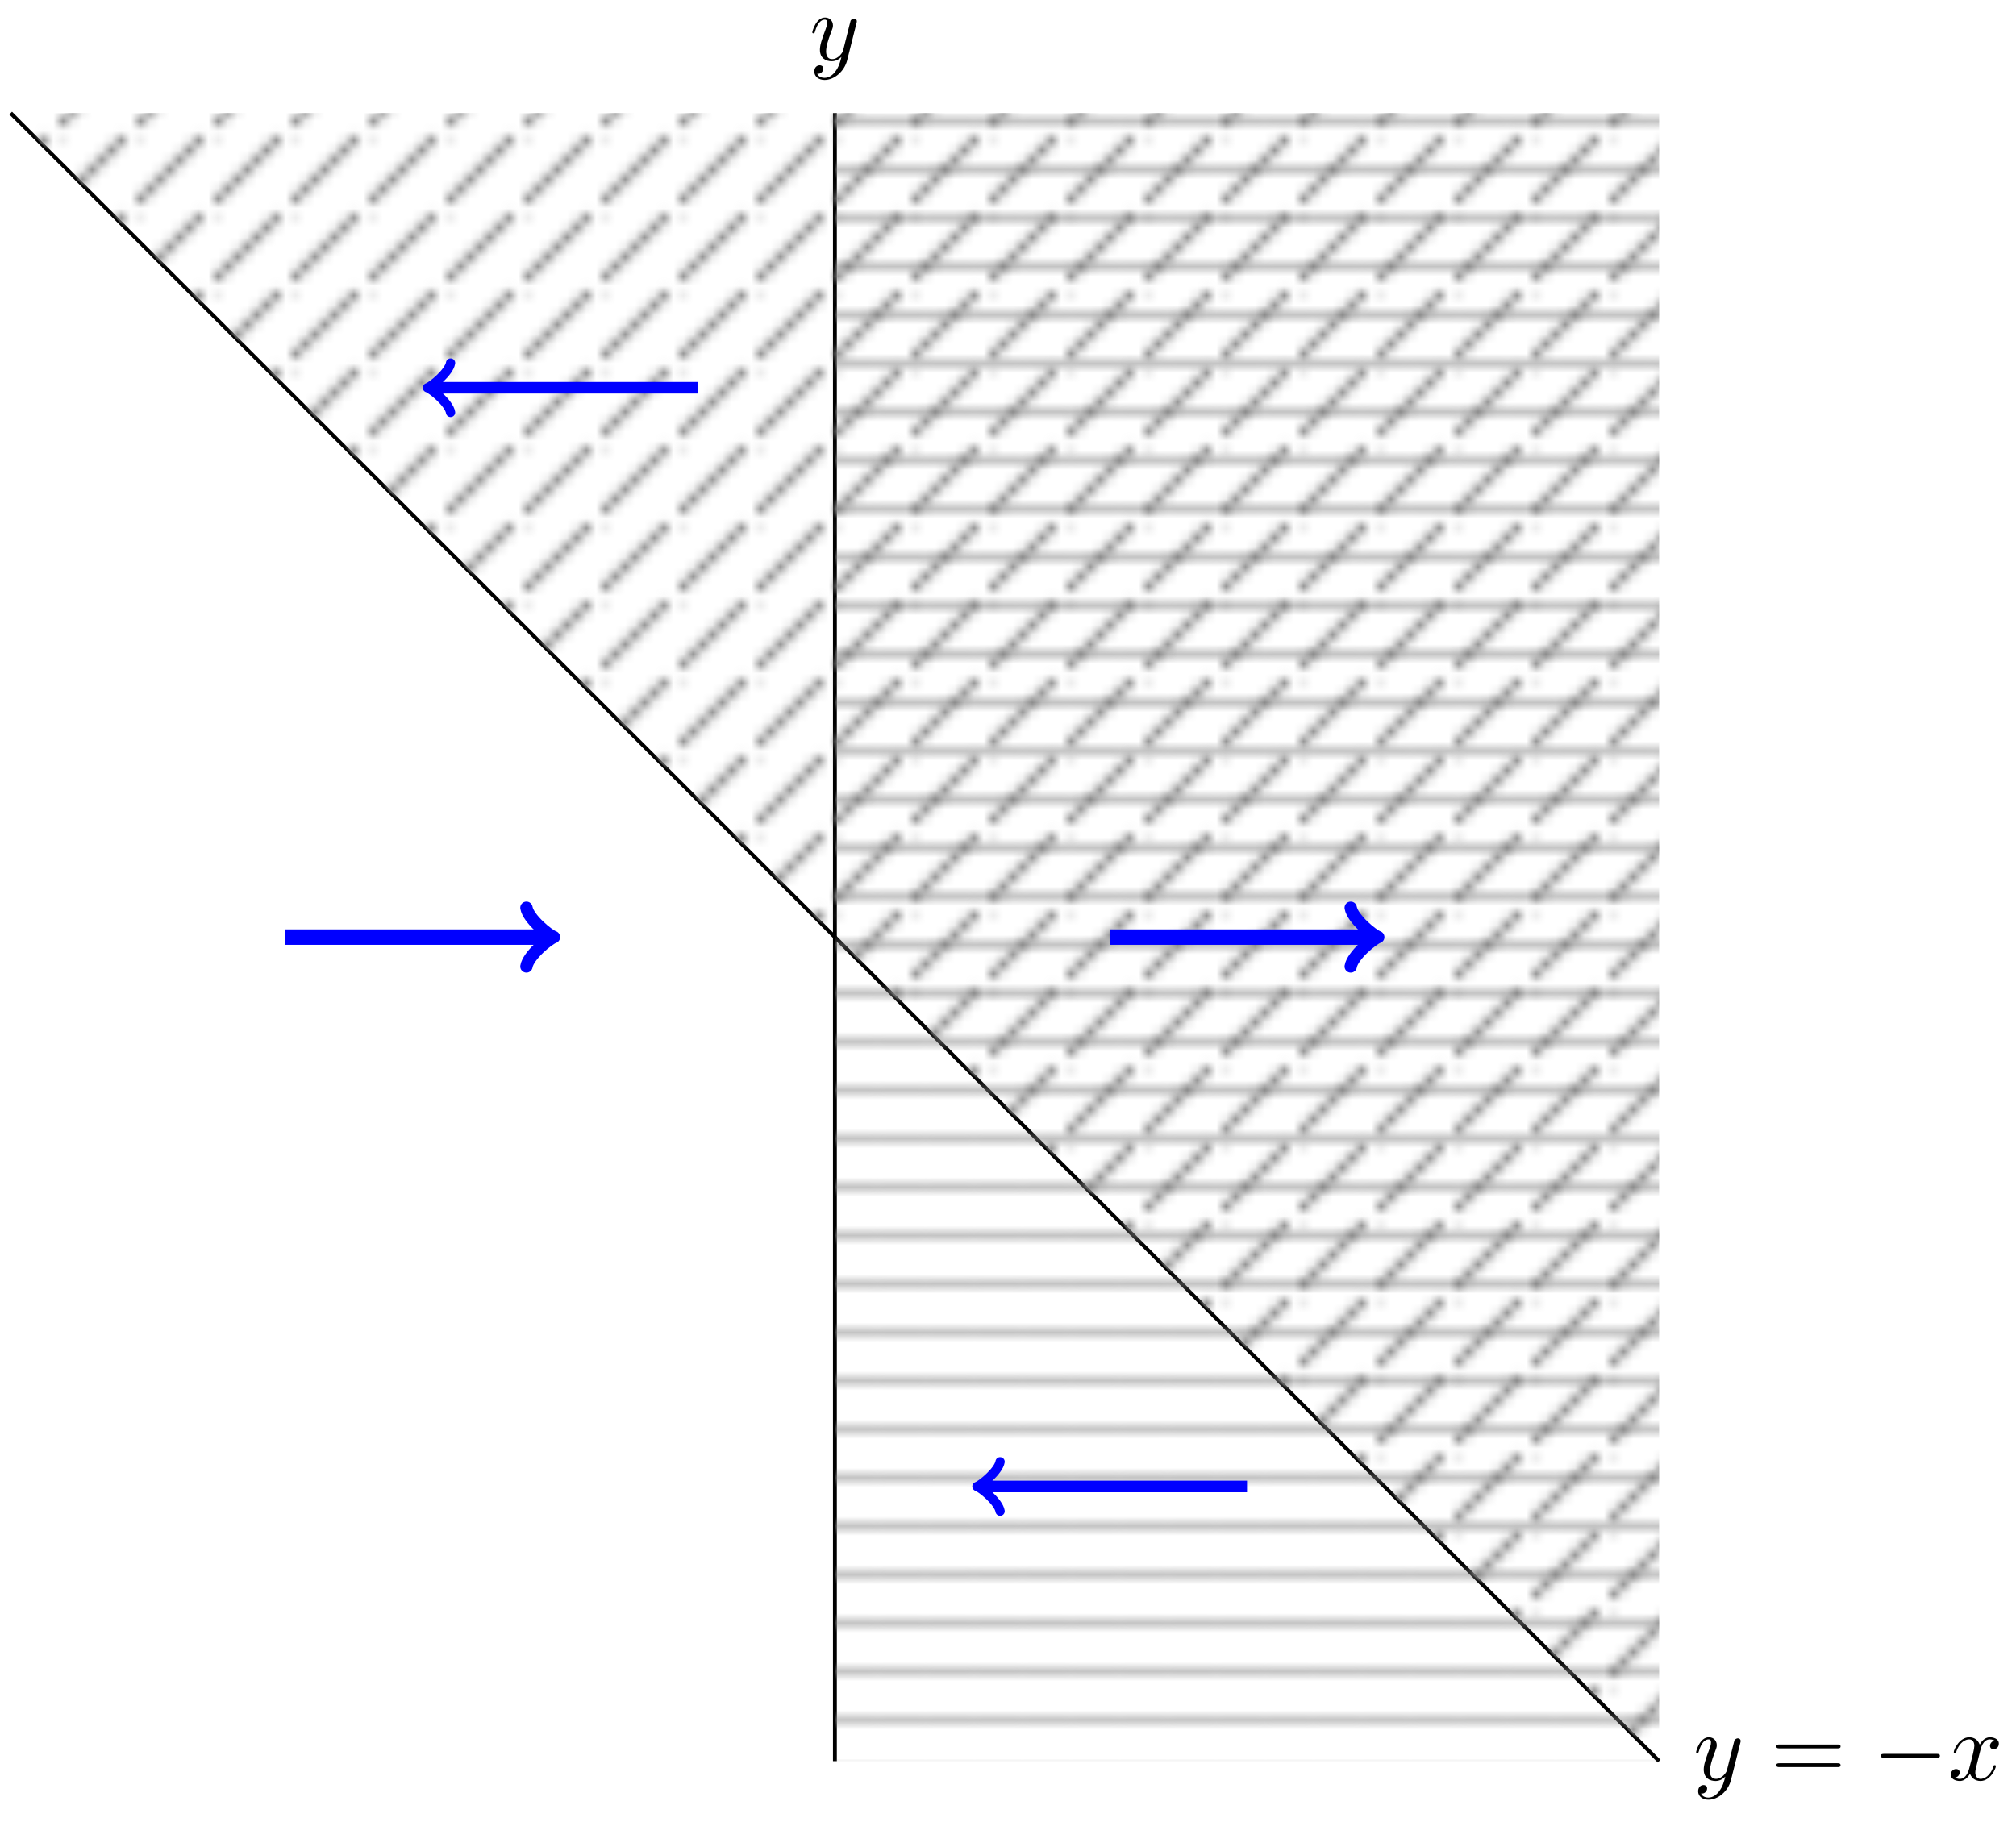
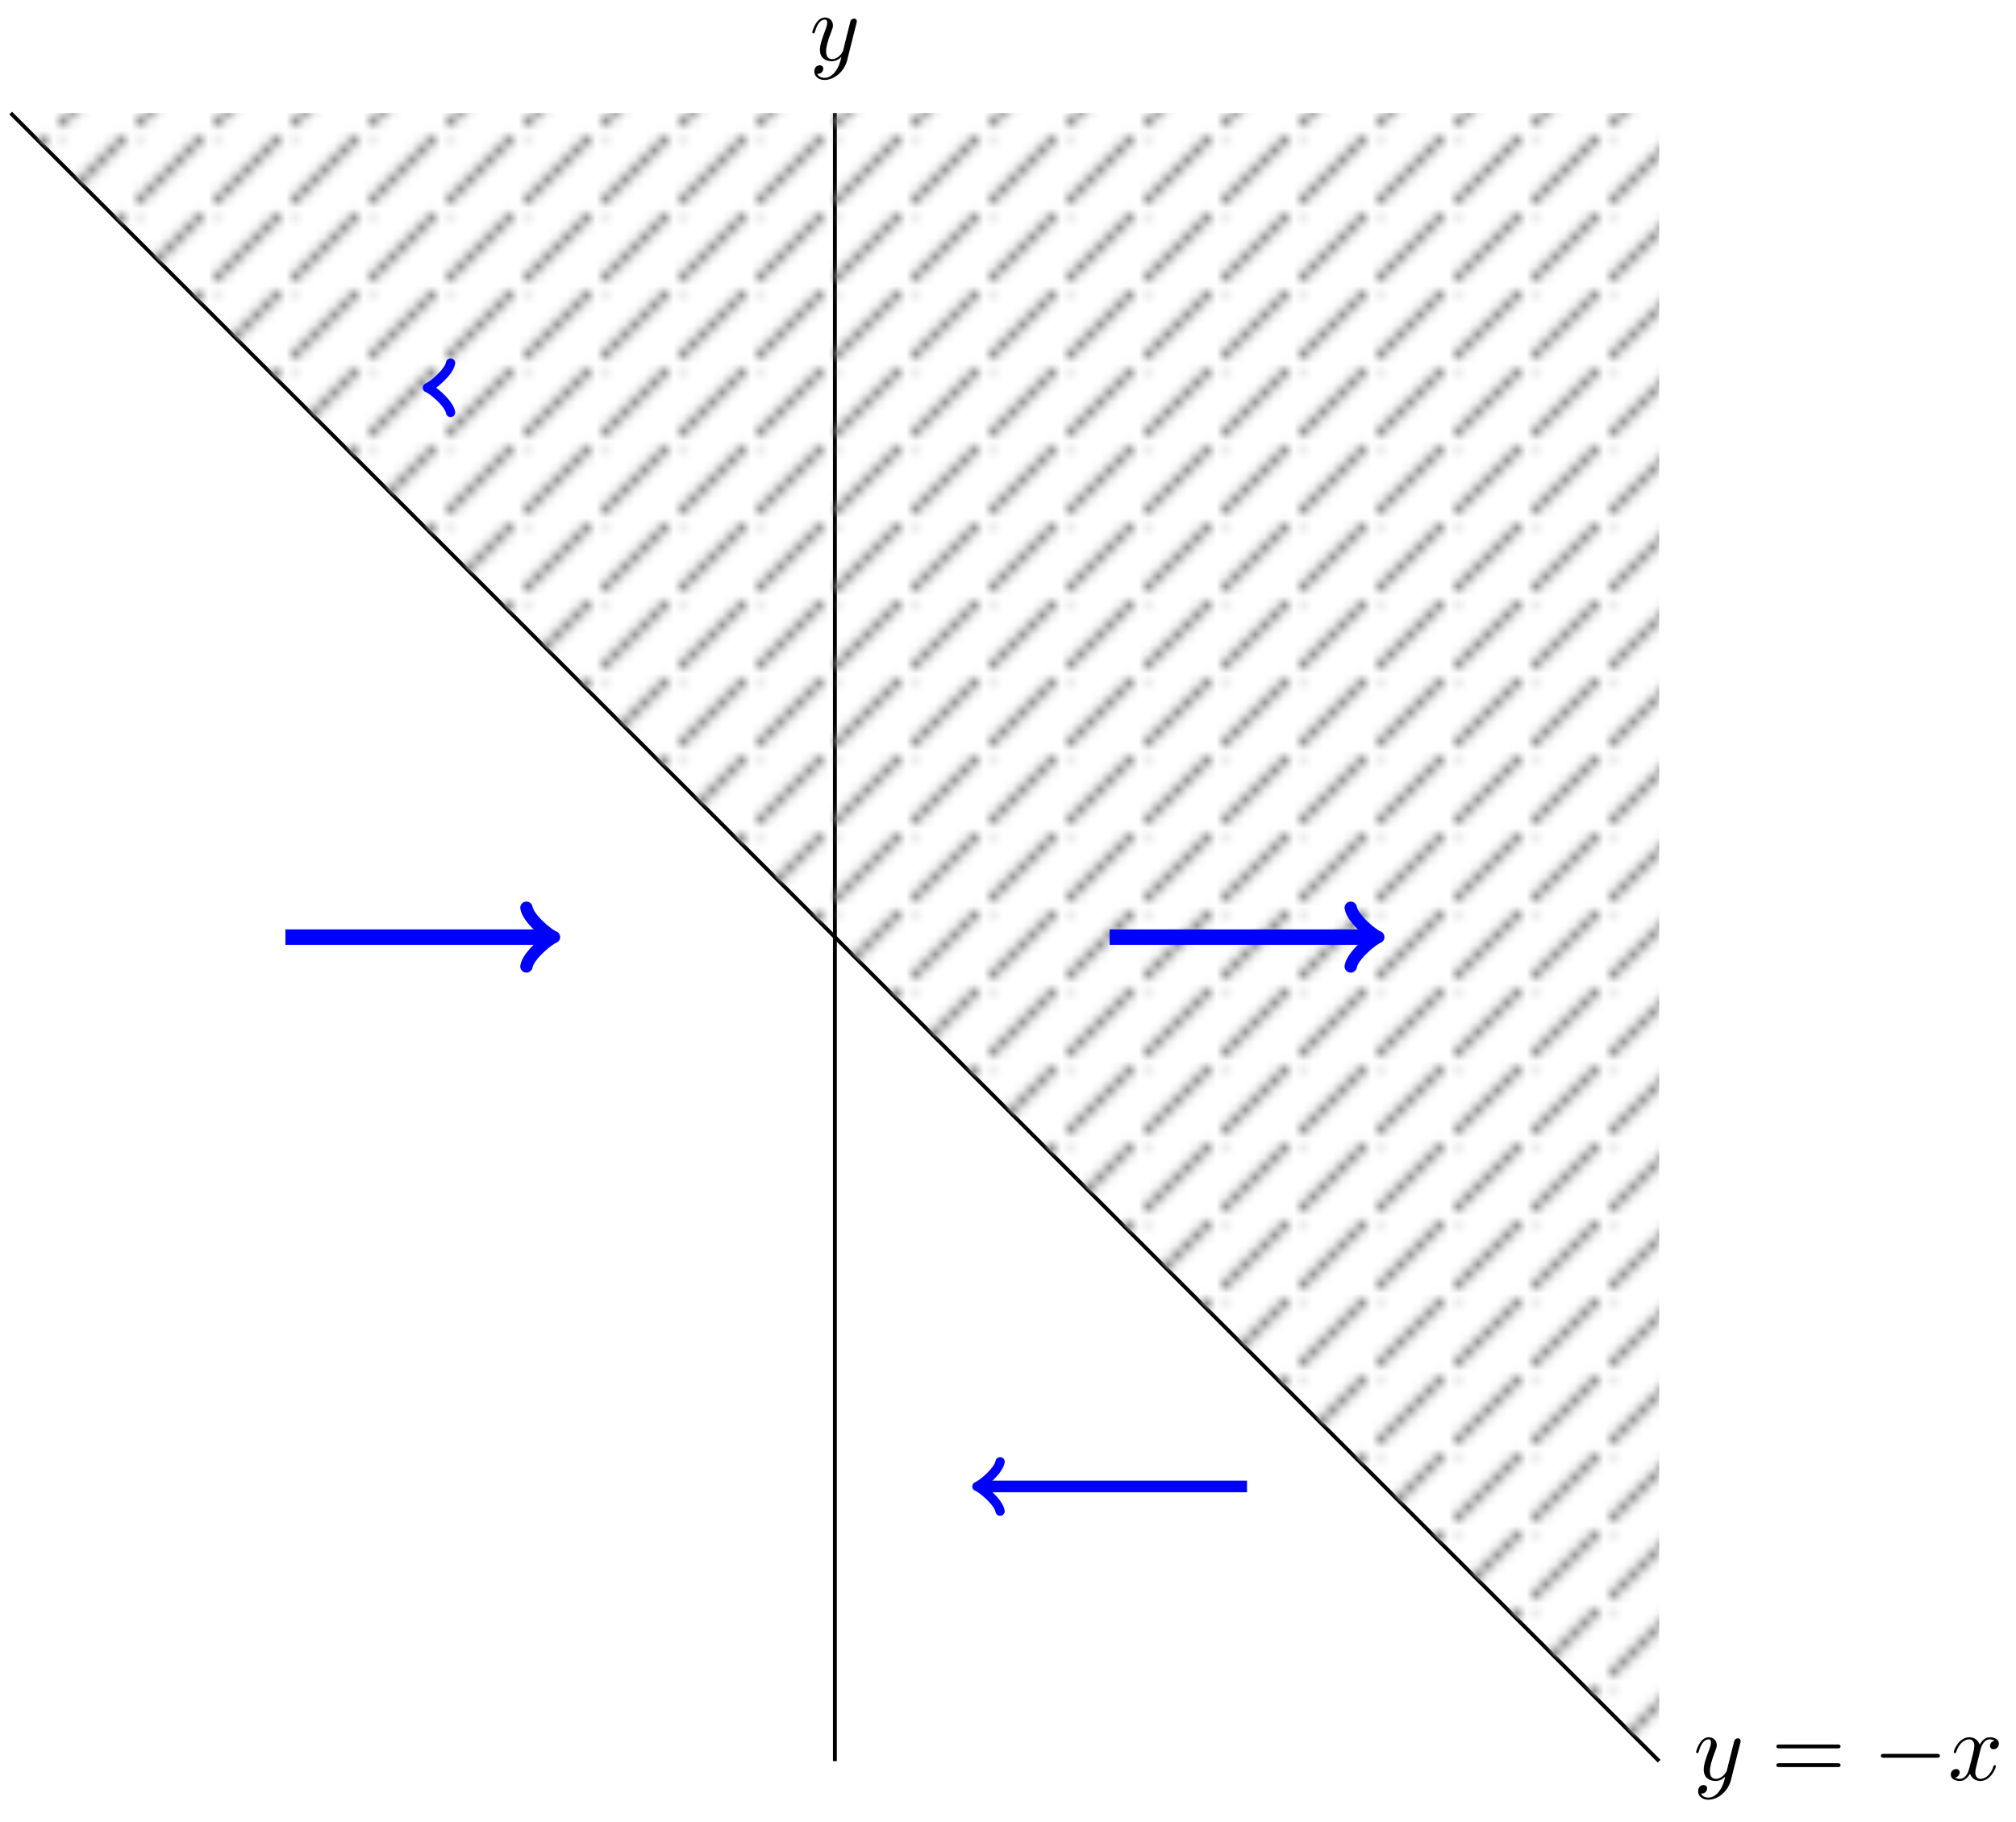
<svg xmlns="http://www.w3.org/2000/svg" xmlns:xlink="http://www.w3.org/1999/xlink" version="1.1" width="208" height="188" viewBox="0 0 208 188">
  <defs>
    <path id="font_1_2" d="M.486 .381C.49 .395 .49 .397 .49 .404 .49 .422 .476 .431 .461 .431 .451 .431 .435 .425 .426 .41 .424 .405 .416 .374 .412 .356 .405 .33 .398 .303 .392 .276L.347 .096C.343 .081 .3 .011 .234 .011 .183 .011 .172 .055 .172 .092 .172 .138 .189 .2 .223 .288 .239 .329 .243 .34 .243 .36 .243 .405 .211 .442 .161 .442 .066 .442 .029 .297 .029 .288 .029 .278 .039 .278 .041 .278 .051 .278 .052 .28 .057 .296 .084 .39 .124 .42 .158 .42 .166 .42 .183 .42 .183 .388 .183 .363 .173 .337 .166 .318 .126 .212 .108 .155 .108 .108 .108 .019 .171-.011 .23-.011 .269-.011 .303 .006 .331 .034 .318-.018 .306-.067 .266-.12 .24-.154 .202-.183 .156-.183 .142-.183 .097-.18 .08-.141 .096-.141 .109-.141 .123-.129 .133-.12 .143-.107 .143-.088 .143-.057 .116-.053 .106-.053 .083-.053 .05-.069 .05-.118 .05-.168 .094-.205 .156-.205 .259-.205 .362-.114 .39-.001L.486 .381Z" />
    <path id="font_2_1" d="M.687 .327C.702 .327 .721 .327 .721 .347 .721 .367 .702 .367 .688 .367H.089C.075 .367 .056 .367 .056 .347 .056 .327 .075 .327 .09 .327H.687M.688 .133C.702 .133 .721 .133 .721 .153 .721 .173 .702 .173 .687 .173H.09C.075 .173 .056 .173 .056 .153 .056 .133 .075 .133 .089 .133H.688Z" />
    <path id="font_3_1" d="M.659 .23C.676 .23 .694 .23 .694 .25 .694 .27 .676 .27 .659 .27H.118C.101 .27 .083 .27 .083 .25 .083 .23 .101 .23 .118 .23H.659Z" />
    <path id="font_1_1" d="M.334 .302C.34 .328 .363 .42 .433 .42 .438 .42 .462 .42 .483 .407 .455 .402 .435 .377 .435 .353 .435 .337 .446 .318 .473 .318 .495 .318 .527 .336 .527 .376 .527 .428 .468 .442 .434 .442 .376 .442 .341 .389 .329 .366 .304 .432 .25 .442 .221 .442 .117 .442 .06 .313 .06 .288 .06 .278 .07 .278 .072 .278 .08 .278 .083 .28 .085 .289 .119 .395 .185 .42 .219 .42 .238 .42 .273 .411 .273 .353 .273 .322 .256 .255 .219 .115 .203 .053 .168 .011 .124 .011 .118 .011 .095 .011 .074 .024 .099 .029 .121 .05 .121 .078 .121 .105 .099 .113 .084 .113 .054 .113 .029 .087 .029 .055 .029 .009 .079-.011 .123-.011 .189-.011 .225 .059 .228 .065 .24 .028 .276-.011 .336-.011 .439-.011 .496 .118 .496 .143 .496 .153 .487 .153 .484 .153 .475 .153 .473 .149 .471 .142 .438 .035 .37 .011 .338 .011 .299 .011 .283 .043 .283 .077 .283 .099 .289 .121 .3 .165L.334 .302Z" />
    <clipPath id="clip_4">
      <path transform="matrix(1,0,0,-1,86.14,96.71)" d="M-85.04 85.04 85.04-85.04V85.04H-85.04Z" />
    </clipPath>
    <g id="pattern_tile_5">
      <path transform="matrix(1,0,0,-1,-154,733)" stroke-width=".797" stroke-linecap="butt" stroke-miterlimit="10" stroke-linejoin="miter" fill="none" stroke="#808080" d="M0 0 7.045 7.045" />
    </g>
    <pattern id="pattern_5" patternUnits="userSpaceOnUse" patternContentUnits="userSpaceOnUse" x="0" y="0" width="7.045" height="7.045">
      <clipPath id="clip_6">
        <path d="M 0 0 L 7.472 0 L 7.472 7.472 L 0 7.472 Z" />
      </clipPath>
      <g clip-path="url(#clip_6)">
        <g transform="matrix(1,0,0,-1,154,733)">
          <use x="0" y="0" xlink:href="#pattern_tile_5" />
          <use x="0" y="-7.045" xlink:href="#pattern_tile_5" />
          <use x="-7.045" y="0" xlink:href="#pattern_tile_5" />
          <use x="-7.045" y="-7.045" xlink:href="#pattern_tile_5" />
        </g>
      </g>
    </pattern>
    <clipPath id="clip_7">
-       <path transform="matrix(1,0,0,-1,86.14,96.71)" d="M0-85.04V85.04H85.04V-85.04ZM85.04 85.04" />
-     </clipPath>
+       </clipPath>
    <g id="pattern_tile_8">
      <path transform="matrix(1,0,0,-1,-154,733)" stroke-width=".996" stroke-linecap="butt" stroke-miterlimit="10" stroke-linejoin="miter" fill="none" stroke="#808080" d="M0 0H4.981" />
    </g>
    <pattern id="pattern_8" patternUnits="userSpaceOnUse" patternContentUnits="userSpaceOnUse" x="0" y="0" width="4.981" height="4.981">
      <g transform="matrix(1,0,0,-1,154,733)">
        <use x="0" y="0" xlink:href="#pattern_tile_8" />
      </g>
    </pattern>
  </defs>
  <path transform="matrix(1,0,0,-1,86.14,96.71)" stroke-width=".399" stroke-linecap="butt" stroke-miterlimit="10" stroke-linejoin="miter" fill="none" stroke="#000000" d="M0-85.04V85.04" />
  <use data-text="y" xlink:href="#font_1_2" transform="matrix(9.963,0,0,-9.963,83.519,6.21)" />
  <path transform="matrix(1,0,0,-1,86.14,96.71)" stroke-width=".399" stroke-linecap="butt" stroke-miterlimit="10" stroke-linejoin="miter" fill="none" stroke="#000000" d="M-85.04 85.04 85.04-85.04" />
  <use data-text="y" xlink:href="#font_1_2" transform="matrix(9.963,0,0,-9.963,174.705,183.69)" />
  <use data-text="=" xlink:href="#font_2_1" transform="matrix(9.963,0,0,-9.963,182.715,183.69)" />
  <use data-text="−" xlink:href="#font_3_1" transform="matrix(9.963,0,0,-9.963,193.233,183.69)" />
  <use data-text="x" xlink:href="#font_1_1" transform="matrix(9.963,0,0,-9.963,200.981,183.69)" />
  <g clip-path="url(#clip_4)">
    <rect transform="matrix(1,0,0,-1,-154,733)" fill="url(#pattern_5)" x="155.095" y="551.247" width="170.091" height="170.086" />
  </g>
  <g clip-path="url(#clip_7)">
    <rect transform="matrix(1,0,0,-1,-154,733)" fill="url(#pattern_8)" x="240.14" y="551.247" width="85.046" height="170.086" />
  </g>
  <path transform="matrix(1,0,0,-1,86.14,96.71)" stroke-width="1.594" stroke-linecap="butt" stroke-miterlimit="10" stroke-linejoin="miter" fill="none" stroke="#0000ff" d="M28.347 0H55.488" />
  <path transform="matrix(1,0,0,-1,141.632,96.71)" stroke-width="1.275" stroke-linecap="round" stroke-linejoin="round" fill="none" stroke="#0000ff" d="M-2.271 3.029C-2.082 1.893 0 .189 .568 0 0-.189-2.082-1.893-2.271-3.029" />
  <path transform="matrix(1,0,0,-1,86.14,96.71)" stroke-width="1.594" stroke-linecap="butt" stroke-miterlimit="10" stroke-linejoin="miter" fill="none" stroke="#0000ff" d="M-56.694 0H-29.552" />
  <path transform="matrix(1,0,0,-1,56.586,96.71)" stroke-width="1.275" stroke-linecap="round" stroke-linejoin="round" fill="none" stroke="#0000ff" d="M-2.271 3.029C-2.082 1.893 0 .189 .568 0 0-.189-2.082-1.893-2.271-3.029" />
-   <path transform="matrix(1,0,0,-1,86.14,96.71)" stroke-width="1.196" stroke-linecap="butt" stroke-miterlimit="10" stroke-linejoin="miter" fill="none" stroke="#0000ff" d="M-14.173 56.694H-41.564" />
  <path transform="matrix(-1,-0,0,1,44.574,40.014)" stroke-width=".956" stroke-linecap="round" stroke-linejoin="round" fill="none" stroke="#0000ff" d="M-1.913 2.55C-1.753 1.594 0 .159 .478 0 0-.159-1.753-1.594-1.913-2.55" />
  <path transform="matrix(1,0,0,-1,86.14,96.71)" stroke-width="1.196" stroke-linecap="butt" stroke-miterlimit="10" stroke-linejoin="miter" fill="none" stroke="#0000ff" d="M15.13-56.694H42.52" />
  <path transform="matrix(-1,-0,0,1,101.271,153.405)" stroke-width=".956" stroke-linecap="round" stroke-linejoin="round" fill="none" stroke="#0000ff" d="M-1.913 2.55C-1.753 1.594 0 .159 .478 0 0-.159-1.753-1.594-1.913-2.55" />
</svg>